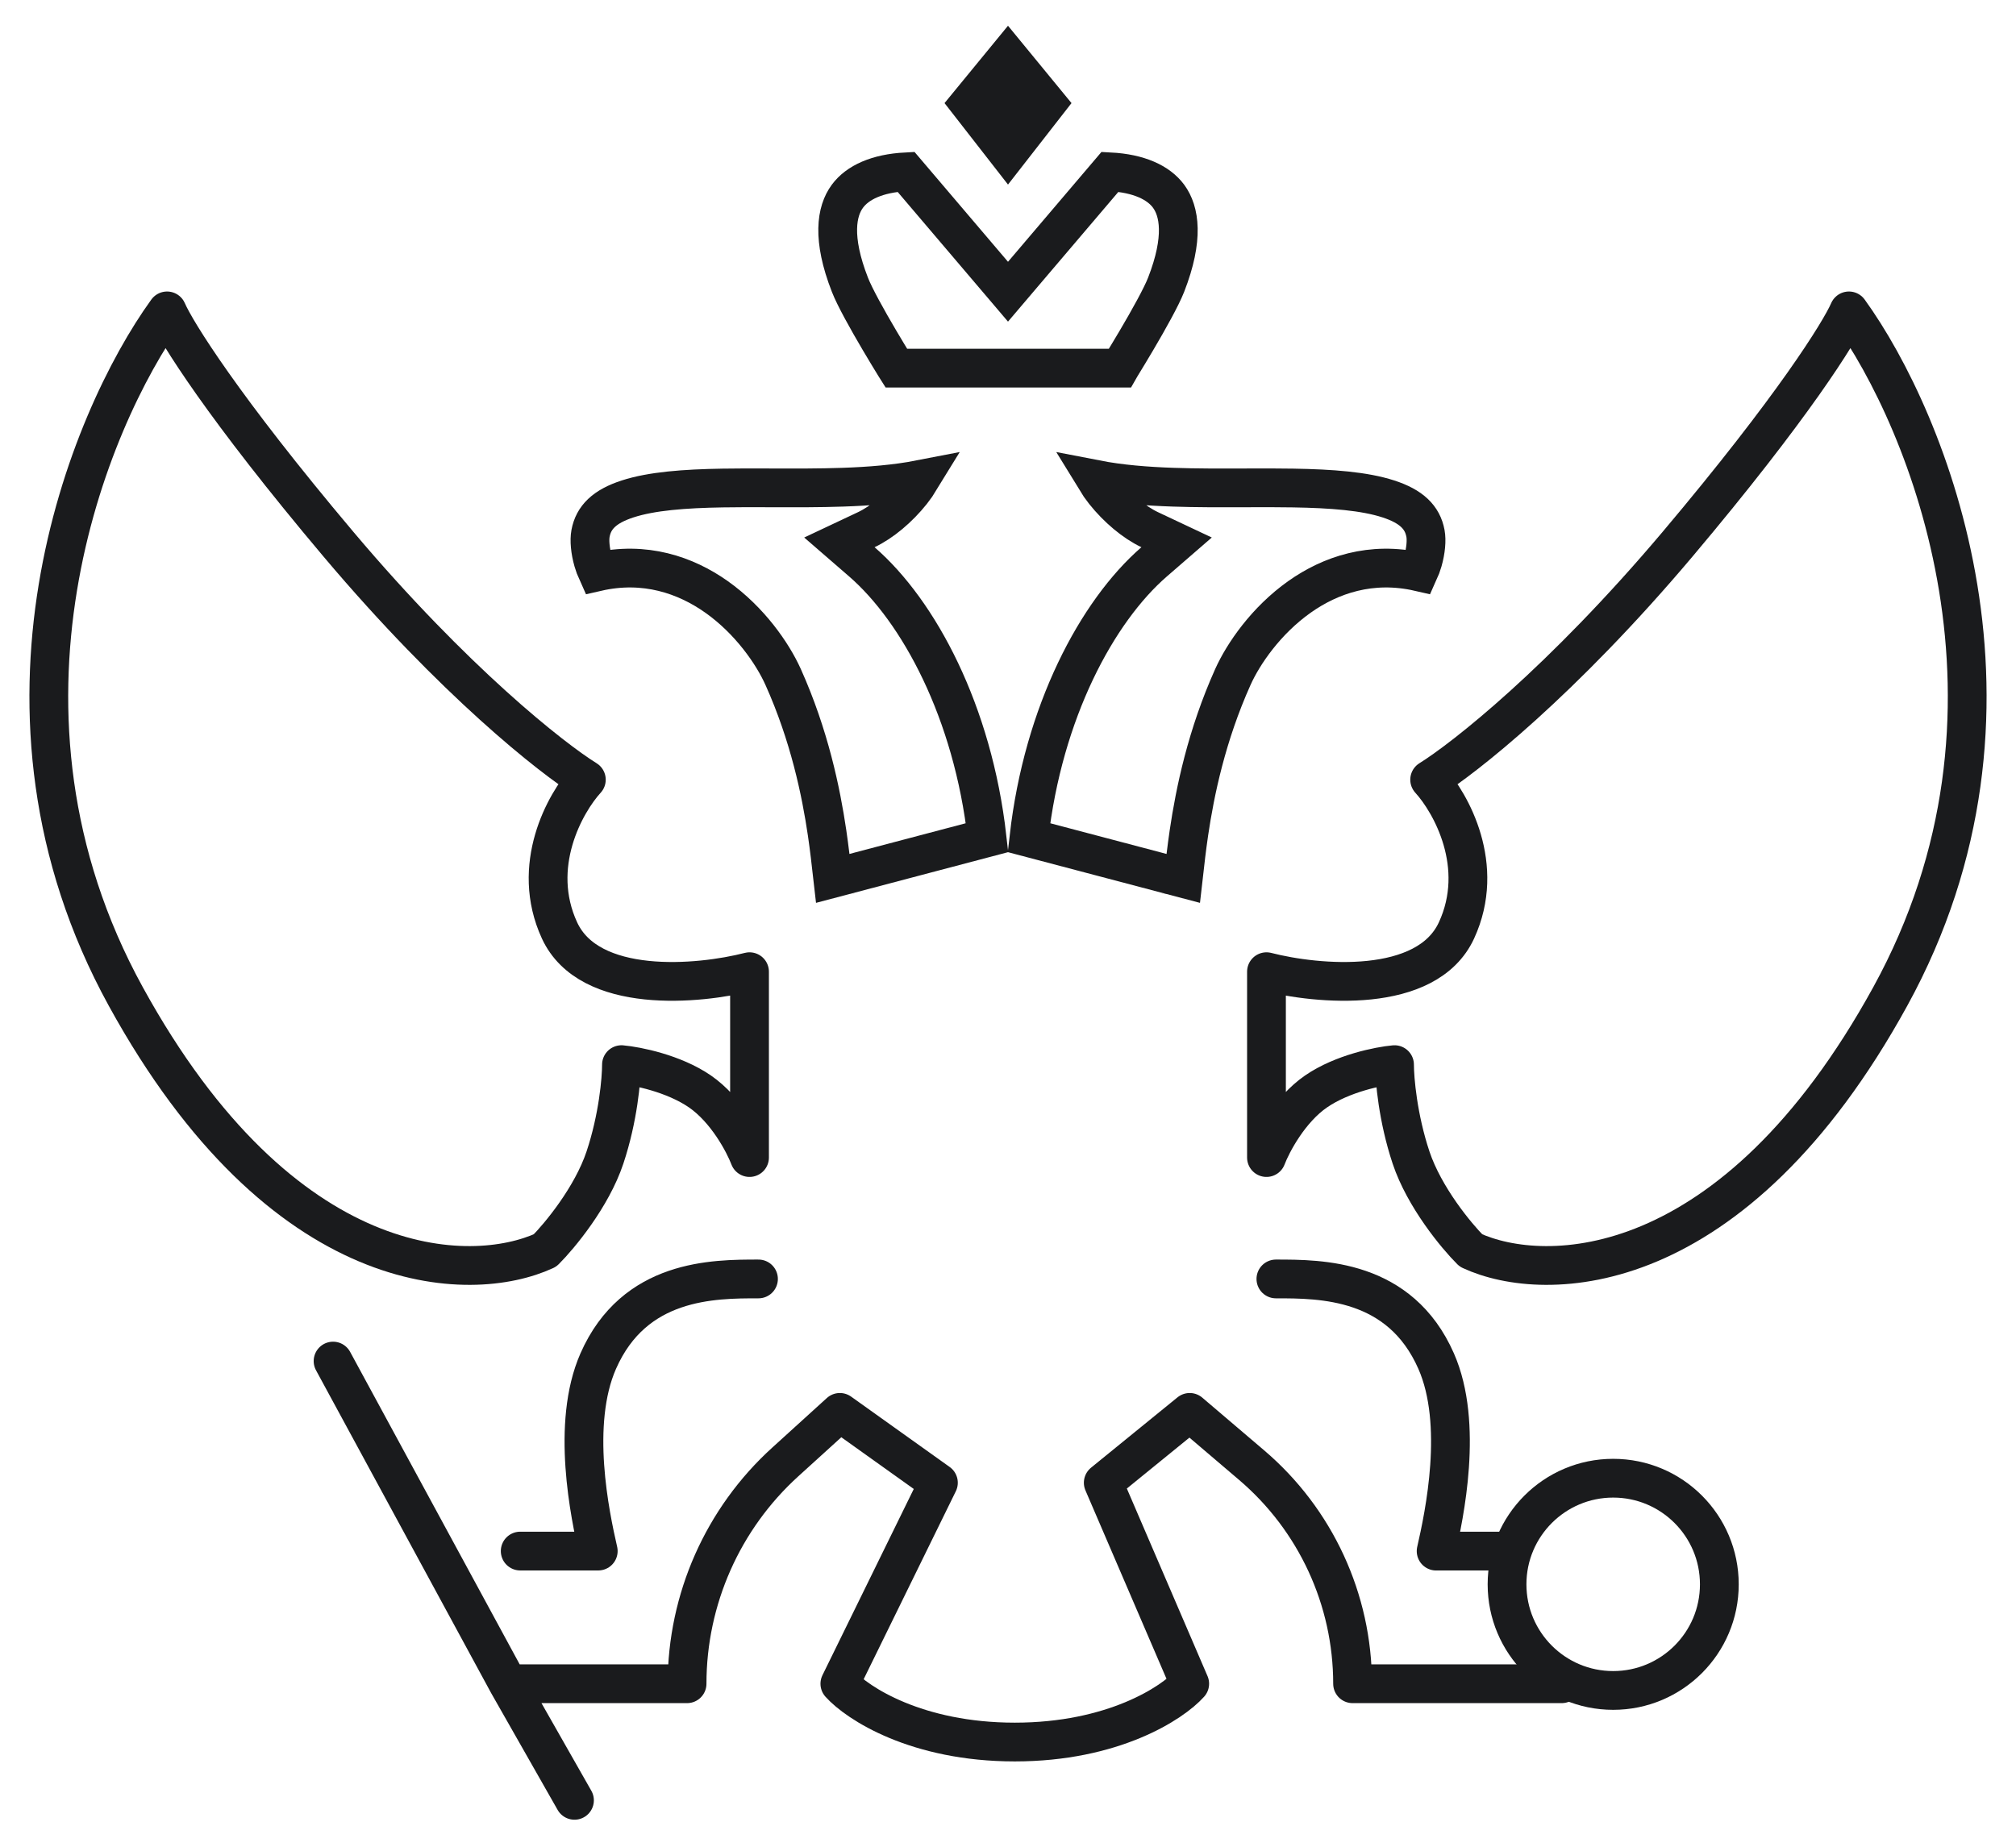
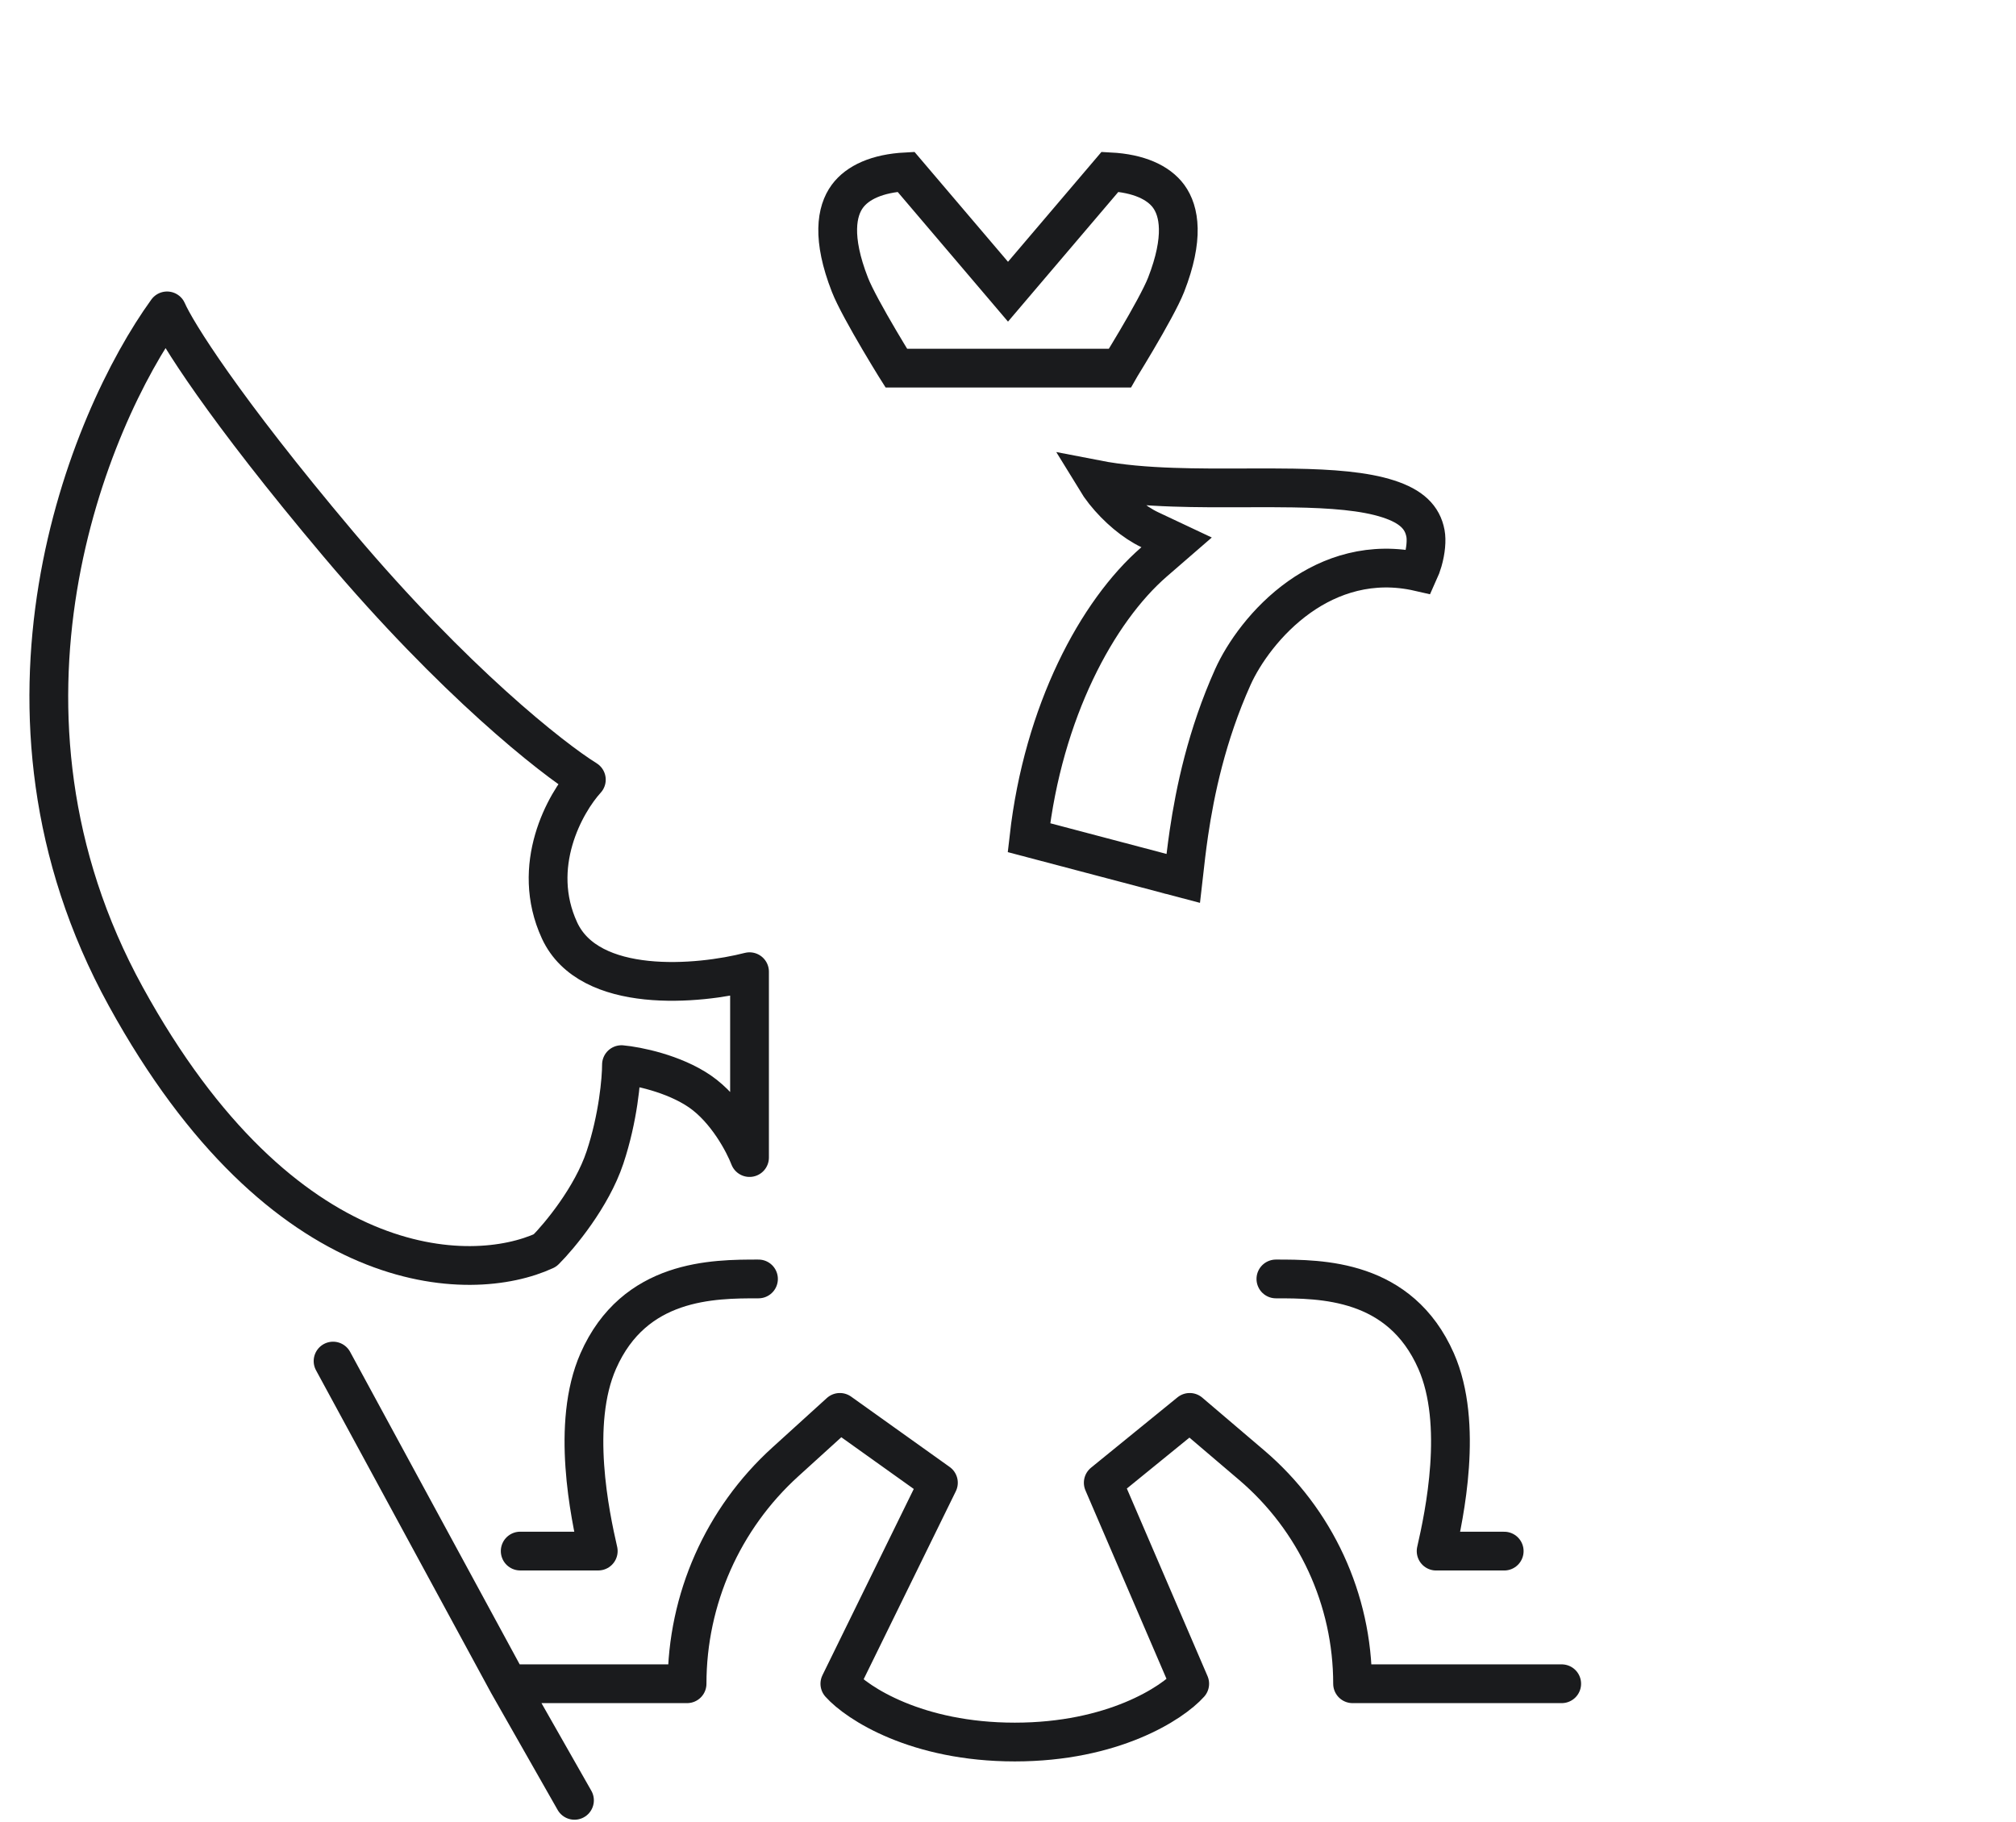
<svg xmlns="http://www.w3.org/2000/svg" width="52" height="47" viewBox="0 0 52 47" fill="none">
  <path d="M40.282 43.441H34.888V43.441C34.888 41.27 33.936 39.207 32.282 37.799L30.687 36.44L28.457 38.255L30.687 43.441C30.238 43.943 28.706 44.945 26.175 44.945C23.645 44.945 22.113 43.943 21.663 43.441L24.205 38.255L21.663 36.44L20.256 37.718C18.642 39.183 17.722 41.262 17.722 43.441V43.441H13.107M13.107 43.441L14.818 46.449M13.107 43.441L8.591 35.116M32.91 32.997C34.076 32.997 36.111 32.997 37.043 35.116C37.756 36.736 37.255 39.091 37.043 40.019H38.799" stroke="#1A1B1D" stroke-linecap="round" stroke-linejoin="round" />
  <path d="M19.564 32.997C18.398 32.997 16.363 32.997 15.431 35.116C14.719 36.736 15.219 39.091 15.431 40.018H13.418" stroke="#1A1B1D" stroke-linecap="round" stroke-linejoin="round" />
-   <circle cx="41.61" cy="40.876" r="2.738" stroke="#1A1B1D" stroke-linecap="round" stroke-linejoin="round" />
  <path d="M24.196 9.498H24.196L23.119 9.498C23.109 9.482 23.099 9.467 23.089 9.45C22.982 9.276 22.837 9.037 22.683 8.776C22.367 8.24 22.044 7.659 21.923 7.348L21.923 7.348C21.451 6.141 21.576 5.446 21.856 5.065C22.12 4.706 22.63 4.472 23.369 4.433L25.619 7.078L26 7.526L26.381 7.078L28.631 4.433C29.369 4.472 29.88 4.706 30.144 5.065C30.423 5.447 30.549 6.141 30.078 7.348C29.956 7.659 29.633 8.24 29.317 8.776C29.163 9.037 29.018 9.276 28.911 9.45C28.901 9.467 28.891 9.482 28.882 9.498H27.805H24.196Z" stroke="#1A1B1D" />
  <path d="M36.768 13.762L36.768 13.762C36.801 13.938 36.778 14.207 36.7 14.478C36.67 14.581 36.635 14.675 36.599 14.754C35.37 14.473 34.318 14.834 33.518 15.4C32.658 16.009 32.071 16.864 31.801 17.464C31.123 18.974 30.823 20.425 30.666 21.49C30.607 21.895 30.567 22.25 30.537 22.524C30.531 22.573 30.526 22.619 30.521 22.663L26.54 21.612C26.908 18.368 28.296 15.774 29.77 14.495L30.349 13.993L29.655 13.666C29.255 13.477 28.818 13.109 28.487 12.693C28.401 12.584 28.325 12.475 28.261 12.37C28.893 12.493 29.577 12.547 30.262 12.57C30.857 12.591 31.494 12.589 32.112 12.587C32.544 12.585 32.967 12.584 33.357 12.591C34.349 12.607 35.194 12.672 35.81 12.872C36.408 13.066 36.691 13.348 36.768 13.762ZM30.465 23.063C30.465 23.063 30.465 23.062 30.465 23.061L30.465 23.063Z" stroke="#1A1B1D" />
-   <path d="M15.232 13.762L15.232 13.762C15.199 13.938 15.222 14.207 15.3 14.478C15.33 14.581 15.365 14.675 15.401 14.754C16.63 14.473 17.682 14.834 18.482 15.4C19.342 16.009 19.929 16.864 20.199 17.464C20.877 18.974 21.177 20.425 21.334 21.49C21.393 21.895 21.433 22.25 21.463 22.524C21.469 22.573 21.474 22.619 21.479 22.663L25.46 21.612C25.092 18.368 23.704 15.774 22.23 14.495L21.651 13.993L22.345 13.666C22.745 13.477 23.182 13.109 23.513 12.693C23.599 12.584 23.675 12.475 23.739 12.37C23.107 12.493 22.423 12.547 21.738 12.57C21.143 12.591 20.506 12.589 19.888 12.587C19.456 12.585 19.033 12.584 18.643 12.591C17.651 12.607 16.806 12.672 16.19 12.872C15.592 13.066 15.309 13.348 15.232 13.762ZM21.535 23.063C21.535 23.063 21.535 23.062 21.535 23.061L21.535 23.063Z" stroke="#1A1B1D" />
-   <path d="M37.568 24.005C36.801 25.667 33.981 25.408 32.667 25.07V29.865C32.809 29.492 33.264 28.629 33.945 28.16C34.627 27.691 35.579 27.503 35.97 27.468C35.97 27.84 36.055 28.842 36.396 29.865C36.737 30.888 37.568 31.89 37.941 32.262C39.859 33.15 44.707 33.083 48.757 25.709C52.806 18.336 49.733 10.845 47.691 8.021C47.46 8.554 46.252 10.504 43.269 14.042C40.285 17.579 37.764 19.565 36.876 20.116C37.426 20.719 38.335 22.343 37.568 24.005Z" stroke="#1A1B1D" stroke-linejoin="round" />
-   <path fill-rule="evenodd" clip-rule="evenodd" d="M27.638 2.66L26 0.664L24.363 2.66L26 4.762L27.638 2.66Z" fill="#1A1B1D" />
  <path d="M14.432 24.005C15.199 25.667 18.019 25.408 19.333 25.07V29.865C19.191 29.492 18.736 28.629 18.055 28.16C17.373 27.691 16.421 27.503 16.03 27.468C16.03 27.84 15.945 28.842 15.604 29.865C15.263 30.888 14.432 31.89 14.059 32.262C12.141 33.15 7.293 33.083 3.244 25.709C-0.806 18.336 2.267 10.845 4.309 8.021C4.54 8.554 5.748 10.504 8.731 14.042C11.715 17.579 14.236 19.565 15.124 20.116C14.574 20.719 13.665 22.343 14.432 24.005Z" stroke="#1A1B1D" stroke-linejoin="round" />
</svg>